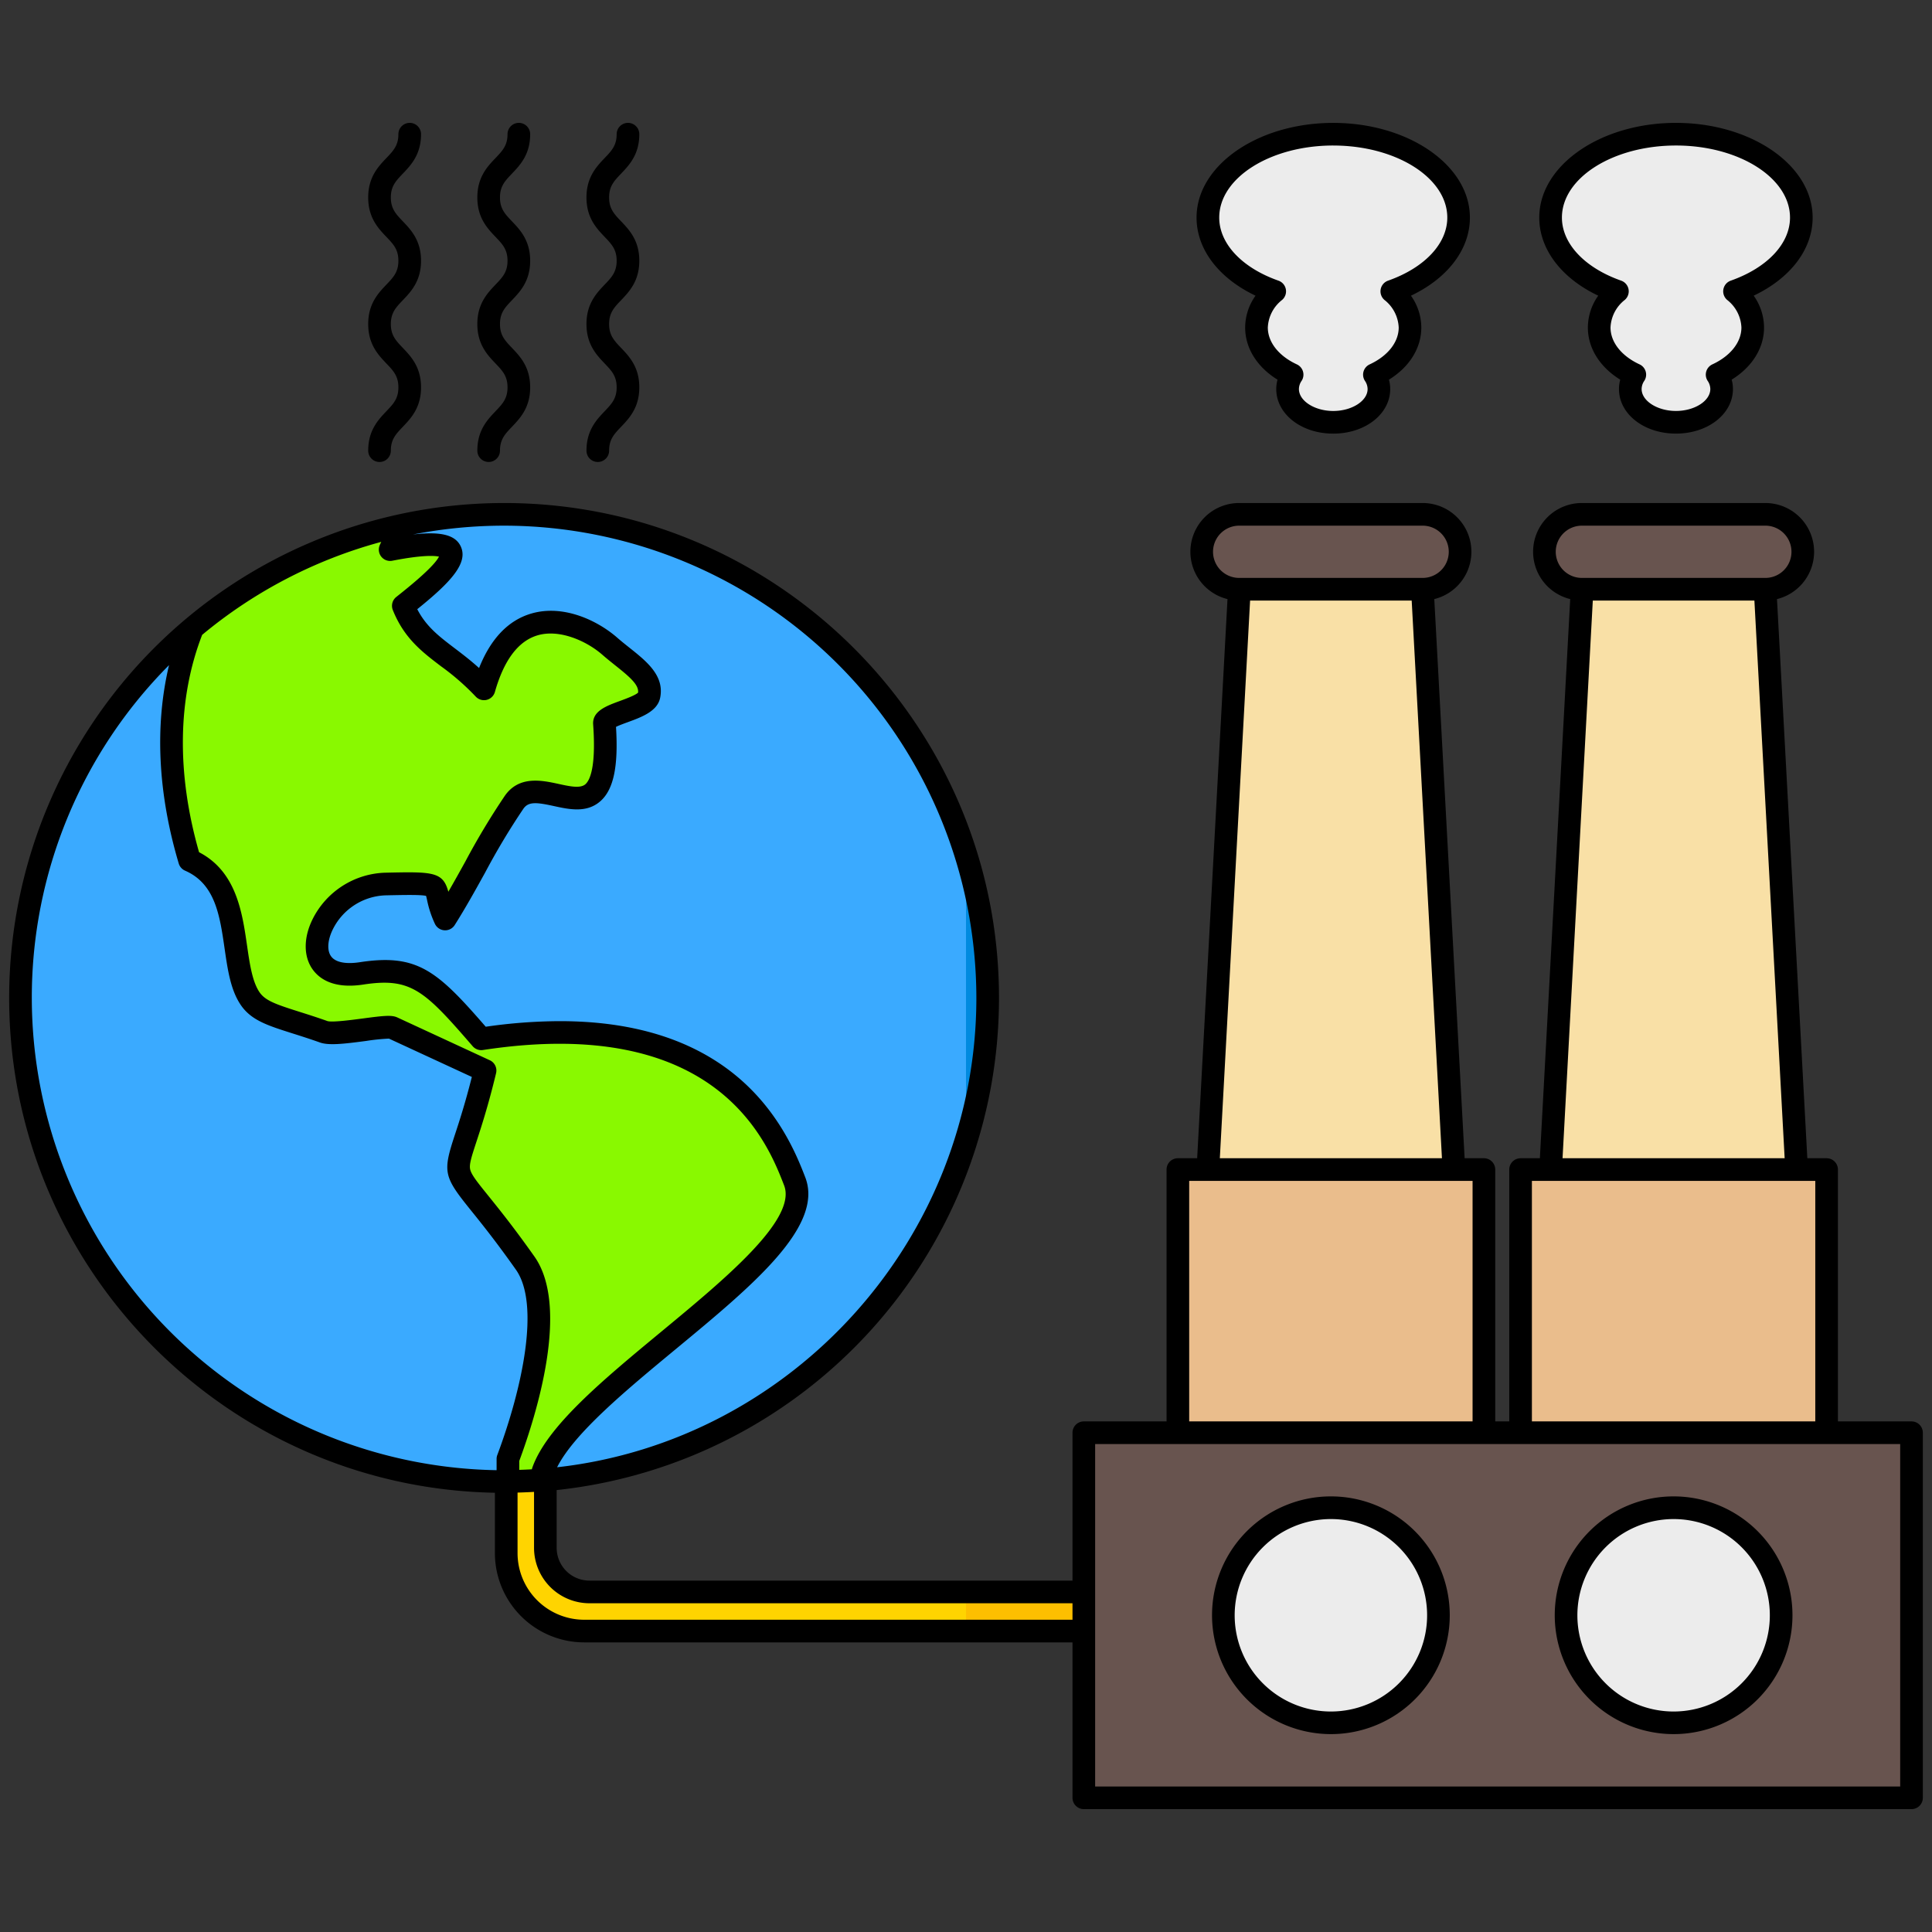
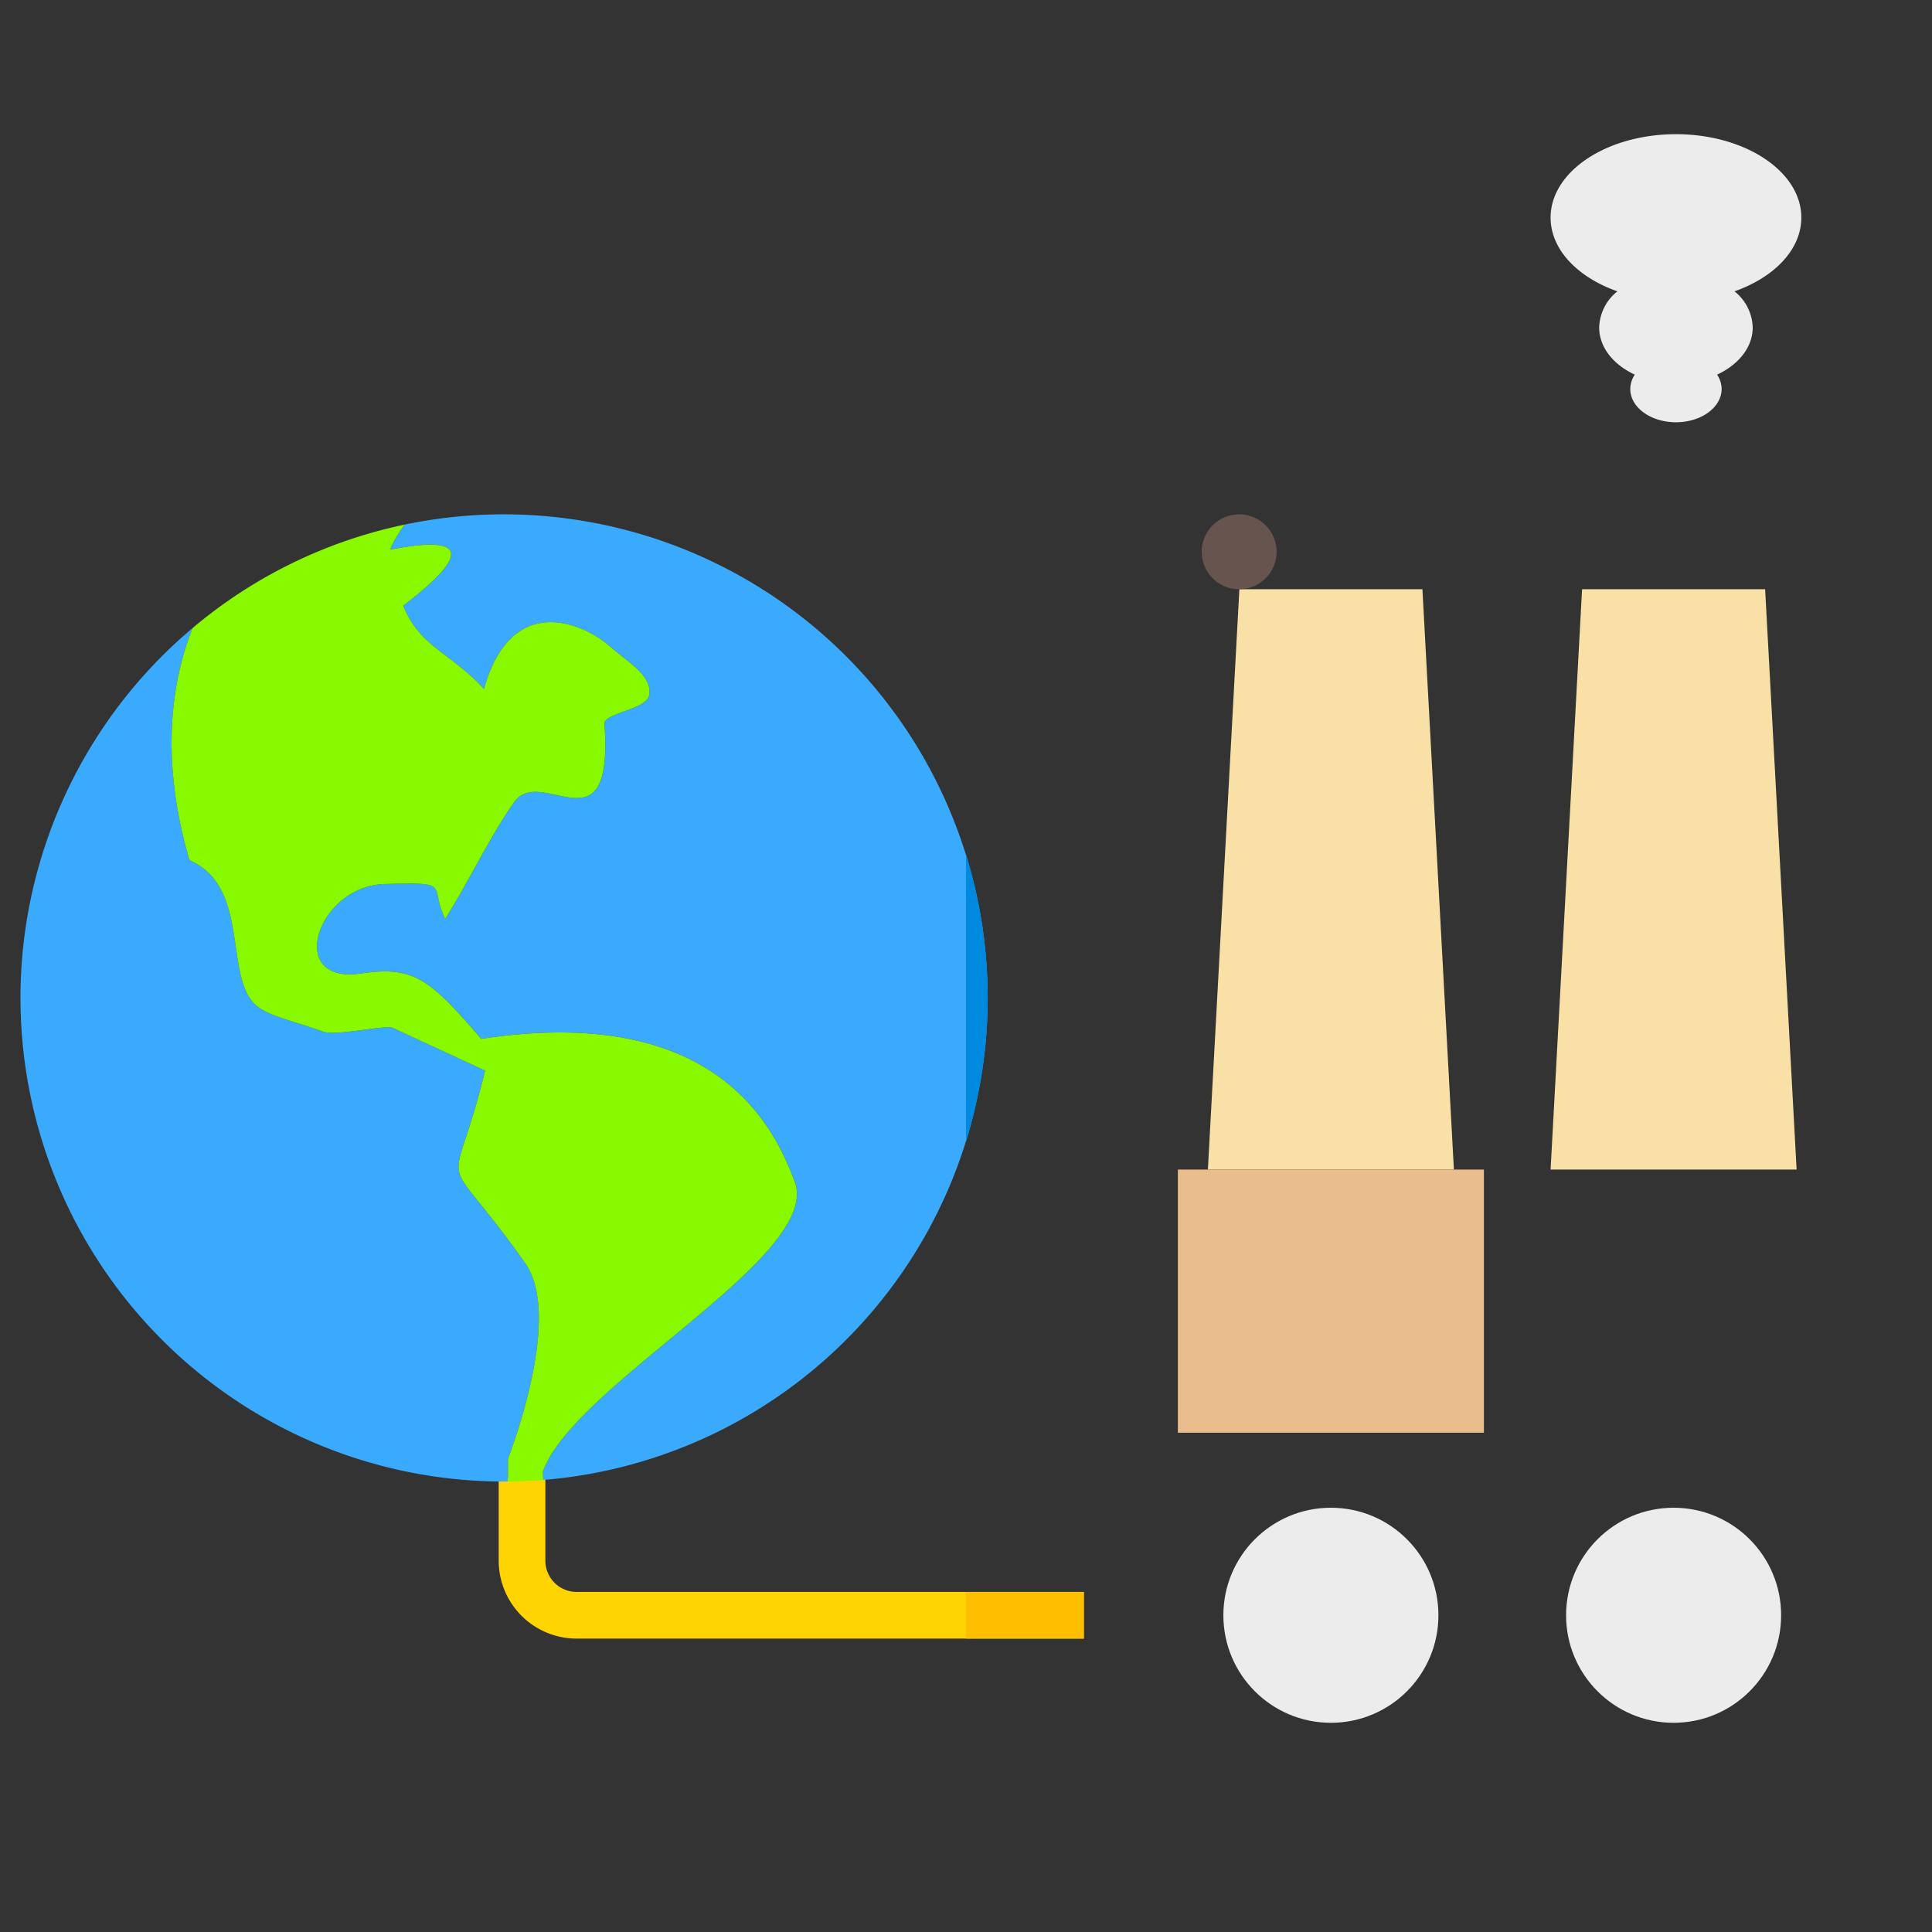
<svg xmlns="http://www.w3.org/2000/svg" height="512" viewBox="0 0 512 512" width="512">
  <rect x="0" y="0" width="512" height="512" fill="#333333" stroke="none" />
  <g id="Layer_1" data-name="Layer 1">
    <path d="m287.224 434.248h-134.415a20.677 20.677 0 0 1 -20.653-20.654v-22.084h12.37v22.084a8.293 8.293 0 0 0 8.283 8.284h134.415z" fill="#ffd400" fill-rule="evenodd" />
    <path d="m256 421.878h31.224v12.37h-31.224z" fill="#fdbf00" />
    <g fill-rule="evenodd">
      <path d="m139.168 334.72c-23.705-33.531-19.485-14.227-10.621-51.005l-24.474-11.327c-1.855-.857-14.952 2.231-18.295 1.046-10.753-3.811-16.541-4.48-19.476-8.775-6.245-9.136-.929-30.072-16.056-36.677-6.647-22.326-6.312-43.759.8-61.547a128.154 128.154 0 0 0 82.542 226.19c.342 0 .682-.01 1.024-.013v-5.981c3.63-9.699 13.472-39.301 4.556-51.911z" fill="#3aaaff" />
      <path d="m261.747 264.466a128.25 128.25 0 0 0 -154.471-125.451 30.584 30.584 0 0 0 -3.883 6.639c30.419-5.957 9.733 9.94 3.49 14.892 4.334 10.825 12.723 12.565 21.38 22 7.316-25.826 26.274-17.482 33.348-11.292 5.176 4.529 11.438 7.944 10.4 13.073-.747 3.678-12.015 4.727-11.822 7.436 2.5 34.9-16.752 10.647-23.914 20.8-6.492 9.2-11.8 20.7-18.3 30.972-4.381-9.364 2.006-9.654-15.9-9.263-18.031.392-26.625 26.791-6.27 23.683 14.184-2.164 18.463 1.986 31.737 17.345 64.036-9.772 78.309 25.5 83.06 37.765 7.628 19.7-58.711 53.924-66.723 76.961a8.115 8.115 0 0 1 -.041 2.187 128.167 128.167 0 0 0 117.909-127.747z" fill="#3aaaff" />
      <path d="m256 226.4v76.1a128.819 128.819 0 0 0 0-76.1z" fill="#008adf" />
      <path d="m143.873 390.03c8.012-23.037 74.351-57.257 66.723-76.961-4.751-12.269-19.024-47.537-83.06-37.765-13.274-15.359-17.553-19.504-31.736-17.345-20.355 3.108-11.761-23.291 6.27-23.683 17.907-.391 11.52-.1 15.9 9.263 6.5-10.271 11.808-21.774 18.3-30.972 7.162-10.153 26.413 14.1 23.914-20.8-.193-2.709 11.075-3.758 11.822-7.436 1.043-5.129-5.219-8.544-10.4-13.073-7.074-6.19-26.032-14.534-33.348 11.292-8.657-9.439-17.046-11.179-21.38-22 6.243-4.952 26.929-20.849-3.49-14.892a30.584 30.584 0 0 1 3.883-6.639 127.7 127.7 0 0 0 -56.23 27.42c-7.112 17.788-7.447 39.221-.8 61.547 15.127 6.6 9.811 27.541 16.056 36.677 2.935 4.3 8.723 4.964 19.476 8.775 3.343 1.185 16.44-1.9 18.295-1.046l24.474 11.327c-8.864 36.778-13.084 17.474 10.621 51.005 8.916 12.61-.926 42.212-4.556 51.911v5.981q4.65-.036 9.22-.4a8.115 8.115 0 0 0 .046-2.186z" fill="#89f900" />
    </g>
    <path d="m328.446 156.154-8.344 153.793h65.197l-8.344-153.793" fill="#f9e0a6" />
-     <path d="m377.012 136.306h-48.623a9.924 9.924 0 1 0 0 19.848h48.623a9.924 9.924 0 1 0 0-19.848z" fill="#68544f" />
+     <path d="m377.012 136.306h-48.623a9.924 9.924 0 1 0 0 19.848a9.924 9.924 0 1 0 0-19.848z" fill="#68544f" />
    <path d="m467.778 156.154h-48.51l-8.343 153.793h65.197z" fill="#f9e0a6" />
-     <path d="m467.835 156.154a9.924 9.924 0 1 0 0-19.848h-48.623a9.924 9.924 0 1 0 0 19.848" fill="#68544f" />
    <path d="m477.37 57.664c0-12.207-14.874-22.1-33.223-22.1s-33.222 9.9-33.222 22.1c0 8.476 7.176 15.835 17.7 19.542a12.687 12.687 0 0 0 -4.826 9.576c0 5.259 3.768 9.875 9.442 12.5a6.871 6.871 0 0 0 -1.2 3.808c0 4.868 5.419 8.813 12.1 8.813s12.105-3.945 12.105-8.813a6.871 6.871 0 0 0 -1.2-3.808c5.674-2.629 9.442-7.245 9.442-12.5a12.685 12.685 0 0 0 -4.827-9.576c10.533-3.706 17.709-11.066 17.709-19.542z" fill="#ececec" />
-     <path d="m386.547 57.664c0-12.207-14.874-22.1-33.222-22.1s-33.223 9.9-33.223 22.1c0 8.476 7.176 15.835 17.7 19.542a12.685 12.685 0 0 0 -4.827 9.576c0 5.259 3.768 9.875 9.442 12.5a6.879 6.879 0 0 0 -1.2 3.808c0 4.868 5.42 8.813 12.1 8.813s12.1-3.945 12.1-8.813a6.871 6.871 0 0 0 -1.2-3.808c5.675-2.629 9.442-7.245 9.442-12.5a12.687 12.687 0 0 0 -4.826-9.576c10.538-3.706 17.714-11.066 17.714-19.542z" fill="#ececec" />
    <path d="m312.148 309.947h81.104v69.74h-81.104z" fill="#eabd8c" />
-     <path d="m402.971 309.947h81.104v69.74h-81.104z" fill="#eabd8c" />
-     <path d="m287.223 379.687h219.348v96.752h-219.348z" fill="#68544f" />
    <circle cx="352.701" cy="428.063" fill="#ececec" r="28.495" />
    <circle cx="443.523" cy="428.063" fill="#ececec" r="28.495" />
-     <path d="m423.548 78.357a14.649 14.649 0 0 0 -2.746 8.425c0 5.466 3.156 10.481 8.578 13.83a9.4 9.4 0 0 0 -.337 2.482c0 6.624 6.635 11.814 15.1 11.814s15.105-5.19 15.105-11.814a9.4 9.4 0 0 0 -.337-2.482c5.421-3.349 8.578-8.364 8.578-13.83a14.649 14.649 0 0 0 -2.746-8.425c9.74-4.627 15.623-12.292 15.623-20.693 0-13.842-16.249-25.1-36.223-25.1s-36.222 11.26-36.222 25.1c.004 8.401 5.887 16.066 15.627 20.693zm20.6-39.795c16.665 0 30.223 8.569 30.223 19.1 0 6.9-6.016 13.3-15.7 16.713a3 3 0 0 0 -.958 5.106 9.812 9.812 0 0 1 3.781 7.3c0 3.89-2.88 7.547-7.7 9.782a3 3 0 0 0 -1.243 4.374 3.9 3.9 0 0 1 .7 2.156c0 3.151-4.169 5.814-9.105 5.814s-9.1-2.663-9.1-5.814a3.9 3.9 0 0 1 .7-2.156 3 3 0 0 0 -1.243-4.374c-4.823-2.235-7.7-5.892-7.7-9.782a9.812 9.812 0 0 1 3.781-7.3 3 3 0 0 0 -.958-5.106c-9.684-3.411-15.7-9.815-15.7-16.713-.001-10.531 13.556-19.1 30.221-19.1zm-111.422 39.8a14.649 14.649 0 0 0 -2.746 8.425c0 5.466 3.157 10.481 8.578 13.83a9.4 9.4 0 0 0 -.337 2.482c0 6.624 6.635 11.814 15.1 11.814s15.1-5.19 15.1-11.814a9.4 9.4 0 0 0 -.337-2.482c5.422-3.349 8.578-8.364 8.578-13.83a14.649 14.649 0 0 0 -2.746-8.425c9.741-4.627 15.623-12.292 15.623-20.693 0-13.842-16.249-25.1-36.222-25.1s-36.217 11.253-36.217 25.095c0 8.401 5.885 16.066 15.625 20.693zm20.6-39.795c16.665 0 30.222 8.569 30.222 19.1 0 6.9-6.016 13.3-15.7 16.713a3 3 0 0 0 -.957 5.106 9.814 9.814 0 0 1 3.78 7.3c0 3.89-2.879 7.547-7.7 9.782a3 3 0 0 0 -1.242 4.374 3.9 3.9 0 0 1 .7 2.156c0 3.151-4.169 5.814-9.1 5.814s-9.1-2.663-9.1-5.814a3.906 3.906 0 0 1 .7-2.156 3 3 0 0 0 -1.243-4.374c-4.823-2.235-7.7-5.892-7.7-9.782a9.812 9.812 0 0 1 3.781-7.3 3 3 0 0 0 -.958-5.106c-9.684-3.411-15.7-9.815-15.7-16.713-.009-10.536 13.551-19.105 30.216-19.105zm153.245 338.12h-19.5v-66.74a3 3 0 0 0 -3-3h-5.112l-8.039-148.182a12.916 12.916 0 0 0 -3.089-25.459h-48.619a12.916 12.916 0 0 0 -3.09 25.459l-8.039 148.182h-5.112a3 3 0 0 0 -3 3v66.74h-3.718v-66.74a3 3 0 0 0 -3-3h-5.112l-8.041-148.182a12.916 12.916 0 0 0 -3.089-25.459h-48.622a12.916 12.916 0 0 0 -3.089 25.459l-8.04 148.182h-5.112a3 3 0 0 0 -3 3v66.74h-21.924a3 3 0 0 0 -3 3v39.191h-128.024a8.686 8.686 0 0 1 -8.676-8.676v-15.317a131.171 131.171 0 0 0 117.221-130.42c0-72.321-58.838-131.159-131.159-131.159a131.174 131.174 0 0 0 -131.157 131.159c0 71.509 57.524 129.827 128.727 131.129v16a23.68 23.68 0 0 0 23.653 23.654h129.415v41.19a3 3 0 0 0 3 3h219.347a3 3 0 0 0 3-3v-96.751a3 3 0 0 0 -3-3zm-94.283-230.458a6.932 6.932 0 0 1 6.924-6.923h48.623a6.924 6.924 0 1 1 0 13.848h-48.623a6.933 6.933 0 0 1 -6.924-6.925zm9.822 12.925h42.826l8.018 147.793h-58.862zm-16.139 153.793h75.1v63.74h-75.1zm-84.506-166.718a6.932 6.932 0 0 1 6.924-6.923h48.623a6.924 6.924 0 1 1 0 13.848h-48.623a6.933 6.933 0 0 1 -6.924-6.925zm9.823 12.925h42.825l8.019 147.793h-58.863zm-16.14 153.793h75.1v63.74h-75.1zm-181.56-173.641a125.3 125.3 0 0 1 125.159 125.159c0 63.491-48.484 117.349-111.109 124.375 4.579-9.083 18.3-20.432 31.6-31.435 20.155-16.673 39.191-32.421 34.159-45.419-2.162-5.583-7.224-18.656-20.3-28.465-11.448-8.589-26.434-12.905-44.718-12.905a139.525 139.525 0 0 0 -19.654 1.48c-12.892-14.853-18.108-19.43-33.38-17.1-3.749.572-6.443.023-7.59-1.543s-.962-4.31.46-7.191a16.19 16.19 0 0 1 13.919-8.985c4.851-.105 9.449-.206 10.781.148.082.277.179.718.262 1.091a27.937 27.937 0 0 0 2.075 6.3 3 3 0 0 0 5.252.333c2.859-4.518 5.5-9.28 8.048-13.885a185.435 185.435 0 0 1 10.169-16.964c1.352-1.917 3.5-1.681 8.064-.686 4.058.885 8.656 1.887 12.272-1.246 3.535-3.062 4.839-9.172 4.191-19.738.779-.39 2.124-.882 3.088-1.236 3.7-1.353 7.884-2.887 8.61-6.461 1.192-5.863-3.568-9.649-8.171-13.311-1.064-.846-2.164-1.722-3.188-2.618-5.181-4.533-14.27-8.927-22.84-6.391-6.069 1.8-10.693 6.641-13.788 14.423-2.257-2.048-4.444-3.71-6.454-5.238-4.162-3.164-7.554-5.743-9.925-10.356 8.889-7.15 13.55-12.232 11.534-16.613-1.4-3.047-5.211-4.061-12.689-3.183a126.053 126.053 0 0 1 24.163-2.34zm-80.015 28.938a125.336 125.336 0 0 1 47.465-24.644c-.138.3-.289.6-.414.9a3 3 0 0 0 3.346 4.1c7.979-1.563 11.176-1.349 12.367-1.088-.724 1.446-3.338 4.371-10.816 10.287l-.5.4a3 3 0 0 0 -.921 3.466c2.99 7.469 7.743 11.083 12.776 14.909a64.592 64.592 0 0 1 9.178 8.008 3 3 0 0 0 5.1-1.211c2.393-8.444 6.195-13.492 11.3-15 5.8-1.716 12.973 1.469 17.185 5.154 1.13.989 2.286 1.908 3.4 2.8 3.911 3.111 6.3 5.18 6.058 7.225-.687.7-3.36 1.681-4.825 2.217-3.6 1.32-7.334 2.685-7.081 6.225.825 11.519-.939 14.874-2.064 15.848-1.345 1.165-4.124.56-7.065-.081-4.415-.961-10.458-2.278-14.245 3.088a193.1 193.1 0 0 0 -10.517 17.505c-1.46 2.636-2.95 5.325-4.484 7.973-1.434-5.384-4.216-5.325-16.816-5.049a22.266 22.266 0 0 0 -19.164 12.324c-2.452 4.967-2.423 9.973.078 13.391 1.792 2.448 5.559 5.115 13.337 3.93 12.673-1.935 16.186 1.5 29.015 16.341a3 3 0 0 0 2.722 1c62.241-9.5 75.464 24.658 79.81 35.882 3.471 8.966-15.579 24.725-32.387 38.63-15.711 13-30.55 25.273-34.372 36.262a2.868 2.868 0 0 0 -.078.342c-1.11.064-2.223.115-3.349.15v-2.365c4.529-12.223 13.476-40.788 4.006-54.183-5.45-7.708-9.371-12.569-12.234-16.118-2.892-3.585-4.485-5.56-4.792-7-.275-1.288.309-3.157 1.657-7.262 1.242-3.783 3.119-9.5 5.215-18.195a3 3 0 0 0 -1.656-3.425l-24.477-11.328c-1.5-.695-3.456-.509-9.108.245-2.859.38-8.18 1.088-9.443.7-2.812-1-5.27-1.775-7.44-2.463-6.216-1.97-9.029-2.935-10.562-5.177-1.923-2.814-2.6-7.487-3.317-12.435-1.268-8.751-2.834-19.554-12.711-24.677-5.988-20.912-5.697-40.783.823-57.601zm-45.144 96.221a124.908 124.908 0 0 1 36.368-88.2c-3.82 16.015-2.968 33.961 2.573 52.574a3 3 0 0 0 1.675 1.893c7.989 3.489 9.2 11.83 10.478 20.661.82 5.655 1.594 11 4.3 14.96 2.764 4.045 7.116 5.424 13.7 7.511 2.124.673 4.532 1.436 7.247 2.4 2.347.832 6.191.4 12.241-.4a55.1 55.1 0 0 1 6.066-.622l21.966 10.158c-1.79 7.1-3.335 11.811-4.5 15.342-3.245 9.884-3.011 11 4.166 19.9 2.812 3.487 6.665 8.262 12 15.815 6.5 9.186 1.719 31.4-4.916 49.127a3 3 0 0 0 -.19 1.052v2.979a125.309 125.309 0 0 1 -123.174-125.15zm146.38 164.783a17.673 17.673 0 0 1 -17.653-17.654v-16.046q2.2-.057 4.37-.186v14.838a14.692 14.692 0 0 0 14.674 14.678h128.024v4.37zm348.762 44.19h-213.347v-90.751h213.347zm-150.871-13.88a31.5 31.5 0 1 0 -31.5-31.5 31.531 31.531 0 0 0 31.5 31.5zm0-56.991a25.5 25.5 0 1 1 -25.5 25.5 25.525 25.525 0 0 1 25.5-25.5zm90.822 56.991a31.5 31.5 0 1 0 -31.5-31.5 31.531 31.531 0 0 0 31.501 31.5zm0-56.991a25.5 25.5 0 1 1 -25.5 25.5 25.525 25.525 0 0 1 25.501-25.5zm-341.115-293.597c1.841-1.93 3.171-3.325 3.171-6.318s-1.33-4.387-3.171-6.318c-2.151-2.255-4.829-5.063-4.829-10.458s2.678-8.2 4.829-10.458c1.841-1.93 3.171-3.324 3.171-6.316s-1.33-4.386-3.171-6.316c-2.151-2.256-4.829-5.063-4.829-10.457s2.678-8.2 4.83-10.455c1.841-1.929 3.17-3.323 3.17-6.312a3 3 0 1 1 6 0c0 5.393-2.678 8.2-4.829 10.454-1.841 1.929-3.171 3.322-3.171 6.313s1.33 4.386 3.171 6.316c2.151 2.255 4.829 5.063 4.829 10.457s-2.678 8.2-4.829 10.458c-1.841 1.929-3.171 3.324-3.171 6.316s1.33 4.388 3.171 6.318c2.151 2.256 4.829 5.063 4.829 10.458s-2.678 8.2-4.829 10.459c-1.841 1.93-3.171 3.325-3.171 6.318a3 3 0 0 1 -6 0c0-5.396 2.678-8.203 4.829-10.459zm28.922 0c1.841-1.93 3.171-3.325 3.171-6.318s-1.33-4.387-3.171-6.318c-2.151-2.255-4.829-5.063-4.829-10.458s2.678-8.2 4.829-10.458c1.841-1.93 3.171-3.324 3.171-6.316s-1.33-4.386-3.171-6.316c-2.151-2.256-4.829-5.063-4.829-10.457s2.678-8.2 4.83-10.455c1.84-1.929 3.17-3.323 3.17-6.312a3 3 0 0 1 6 0c0 5.393-2.678 8.2-4.83 10.454-1.84 1.929-3.17 3.322-3.17 6.313s1.33 4.386 3.171 6.316c2.151 2.255 4.829 5.063 4.829 10.455s-2.678 8.2-4.829 10.458c-1.841 1.929-3.171 3.324-3.171 6.316s1.33 4.388 3.171 6.318c2.151 2.256 4.829 5.063 4.829 10.458s-2.678 8.2-4.829 10.459c-1.841 1.93-3.171 3.325-3.171 6.318a3 3 0 0 1 -6 0c0-5.394 2.678-8.201 4.829-10.457zm28.922 0c1.841-1.93 3.171-3.325 3.171-6.318s-1.33-4.387-3.171-6.318c-2.151-2.255-4.829-5.063-4.829-10.458s2.678-8.2 4.829-10.458c1.841-1.93 3.171-3.324 3.171-6.316s-1.33-4.386-3.171-6.316c-2.151-2.256-4.829-5.063-4.829-10.457s2.678-8.2 4.829-10.455c1.841-1.929 3.171-3.323 3.171-6.312a3 3 0 1 1 6 0c0 5.393-2.678 8.2-4.83 10.454-1.84 1.929-3.17 3.322-3.17 6.313s1.33 4.386 3.171 6.316c2.151 2.255 4.829 5.063 4.829 10.457s-2.678 8.2-4.829 10.458c-1.841 1.929-3.171 3.324-3.171 6.316s1.33 4.388 3.171 6.318c2.151 2.256 4.829 5.063 4.829 10.458s-2.678 8.2-4.829 10.459c-1.841 1.93-3.171 3.325-3.171 6.318a3 3 0 0 1 -6 0c0-5.396 2.678-8.203 4.829-10.459z" />
  </g>
</svg>